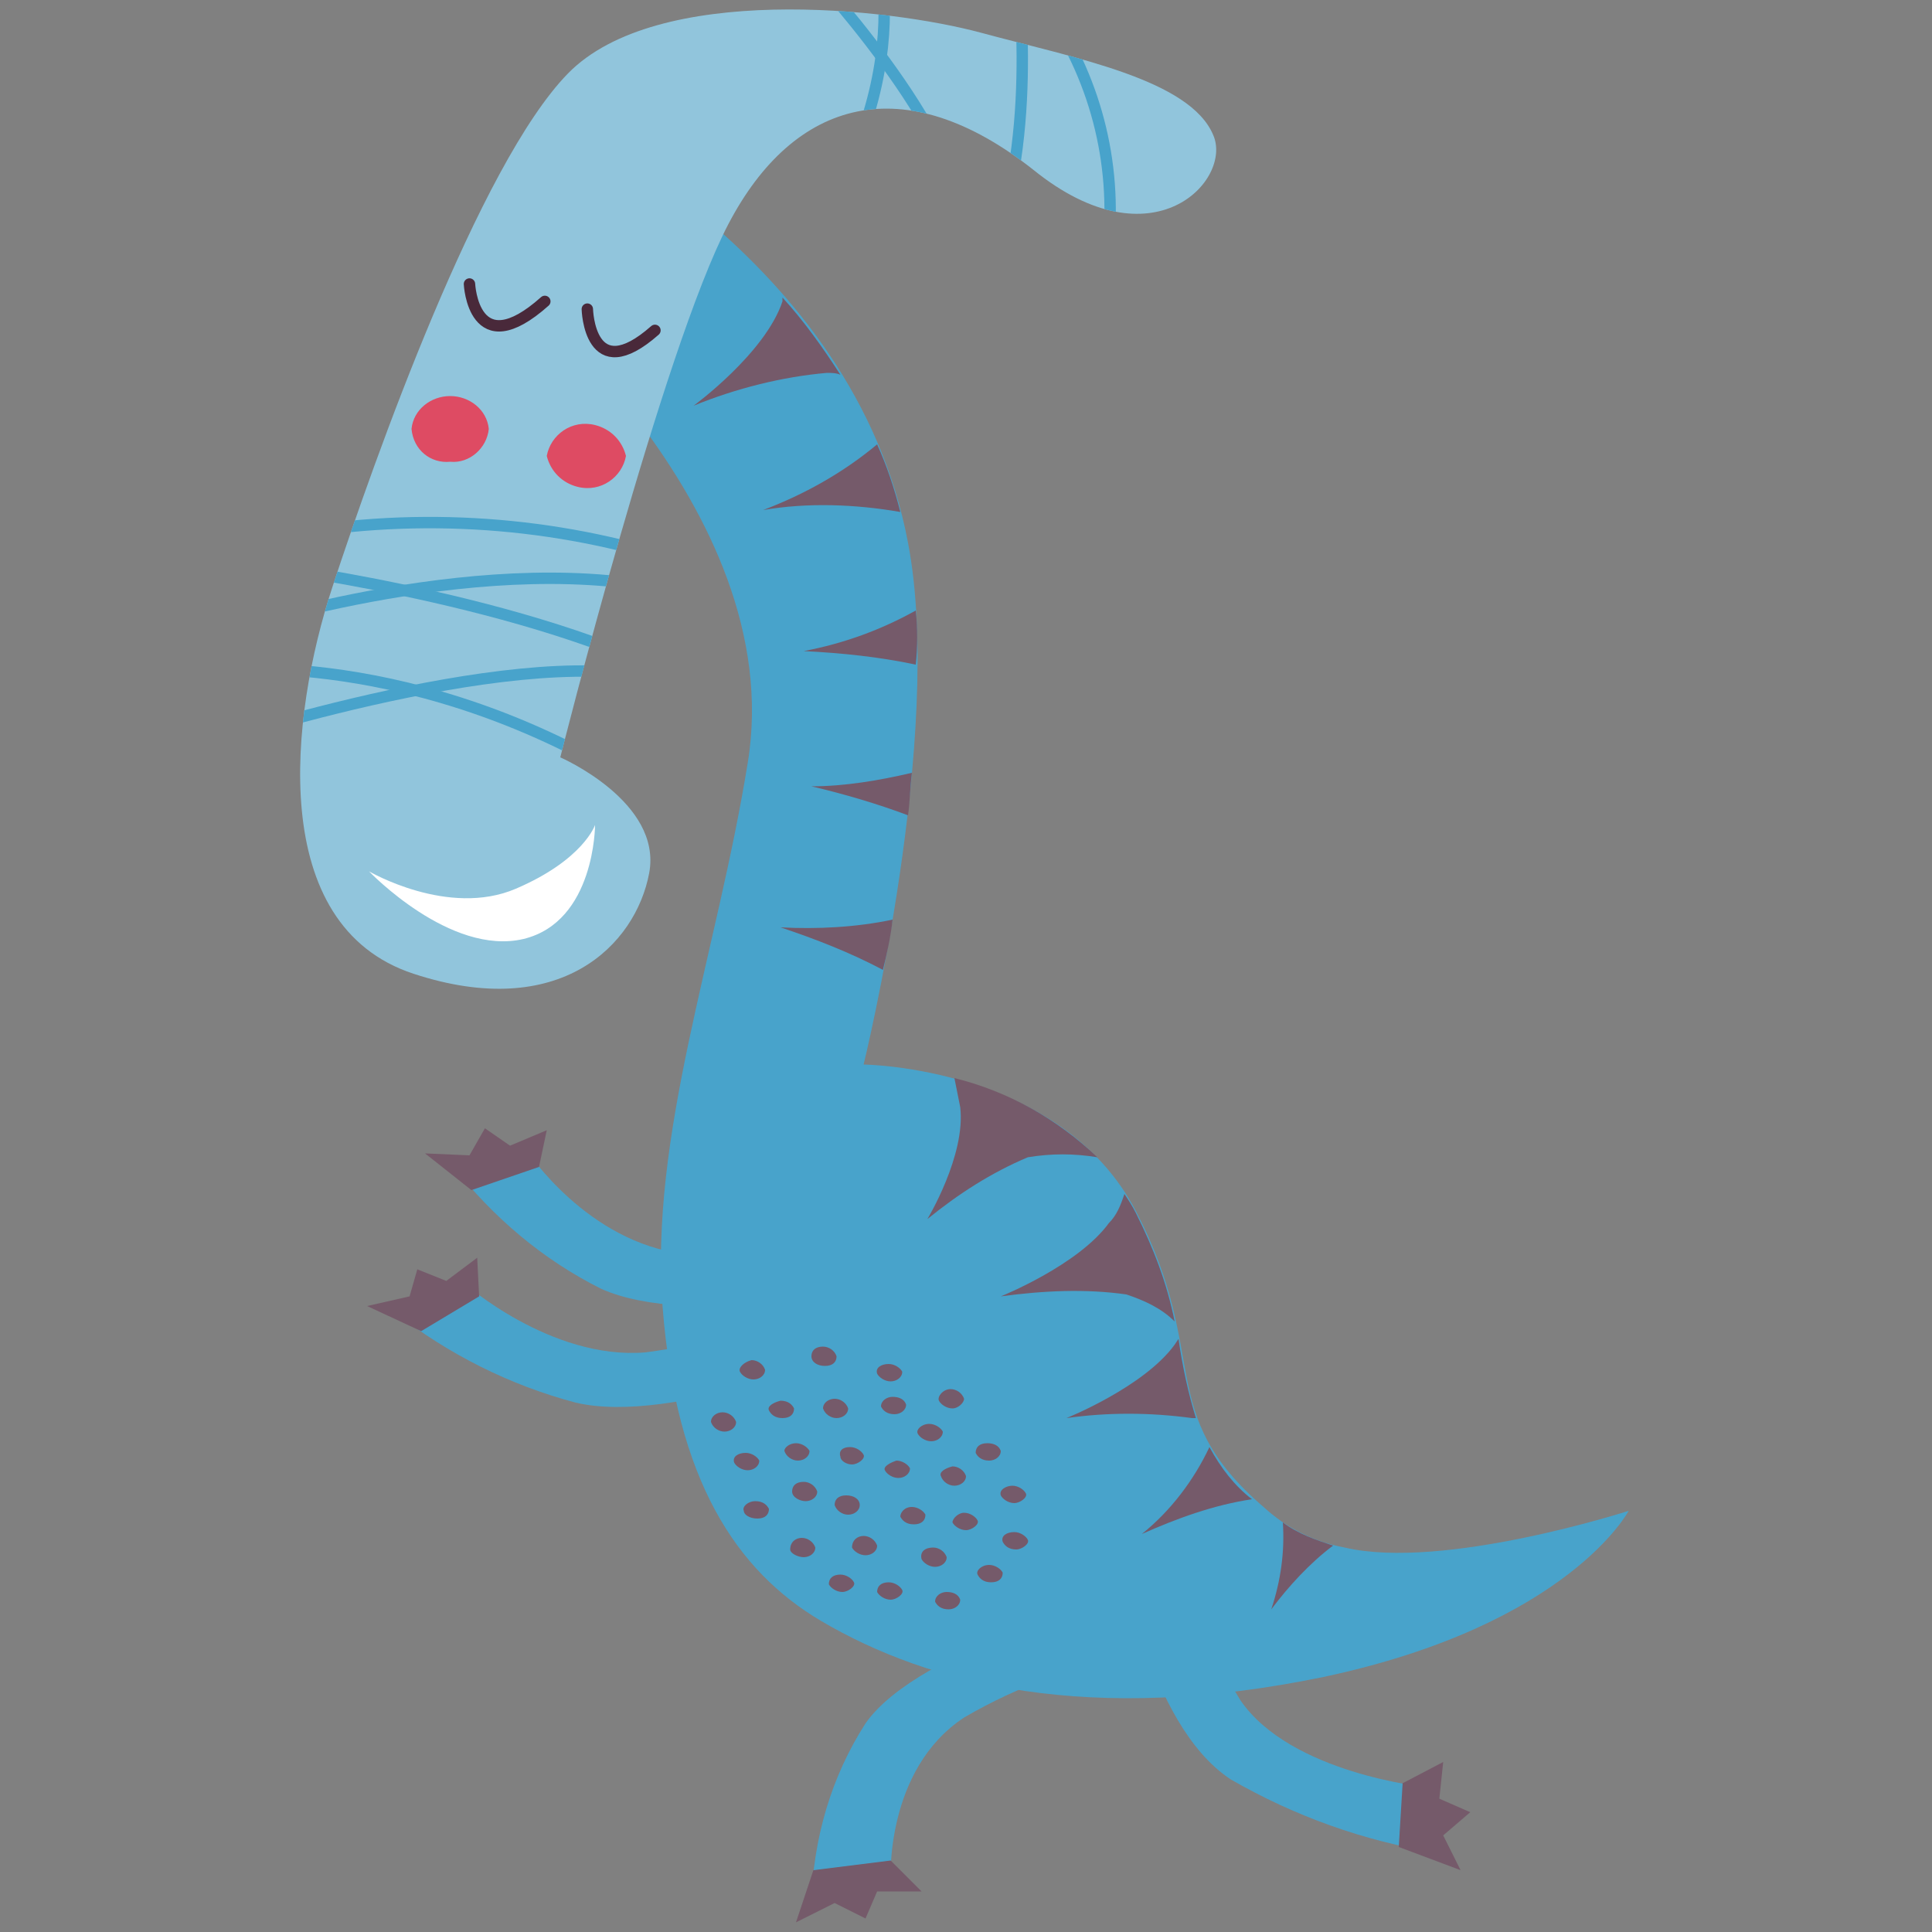
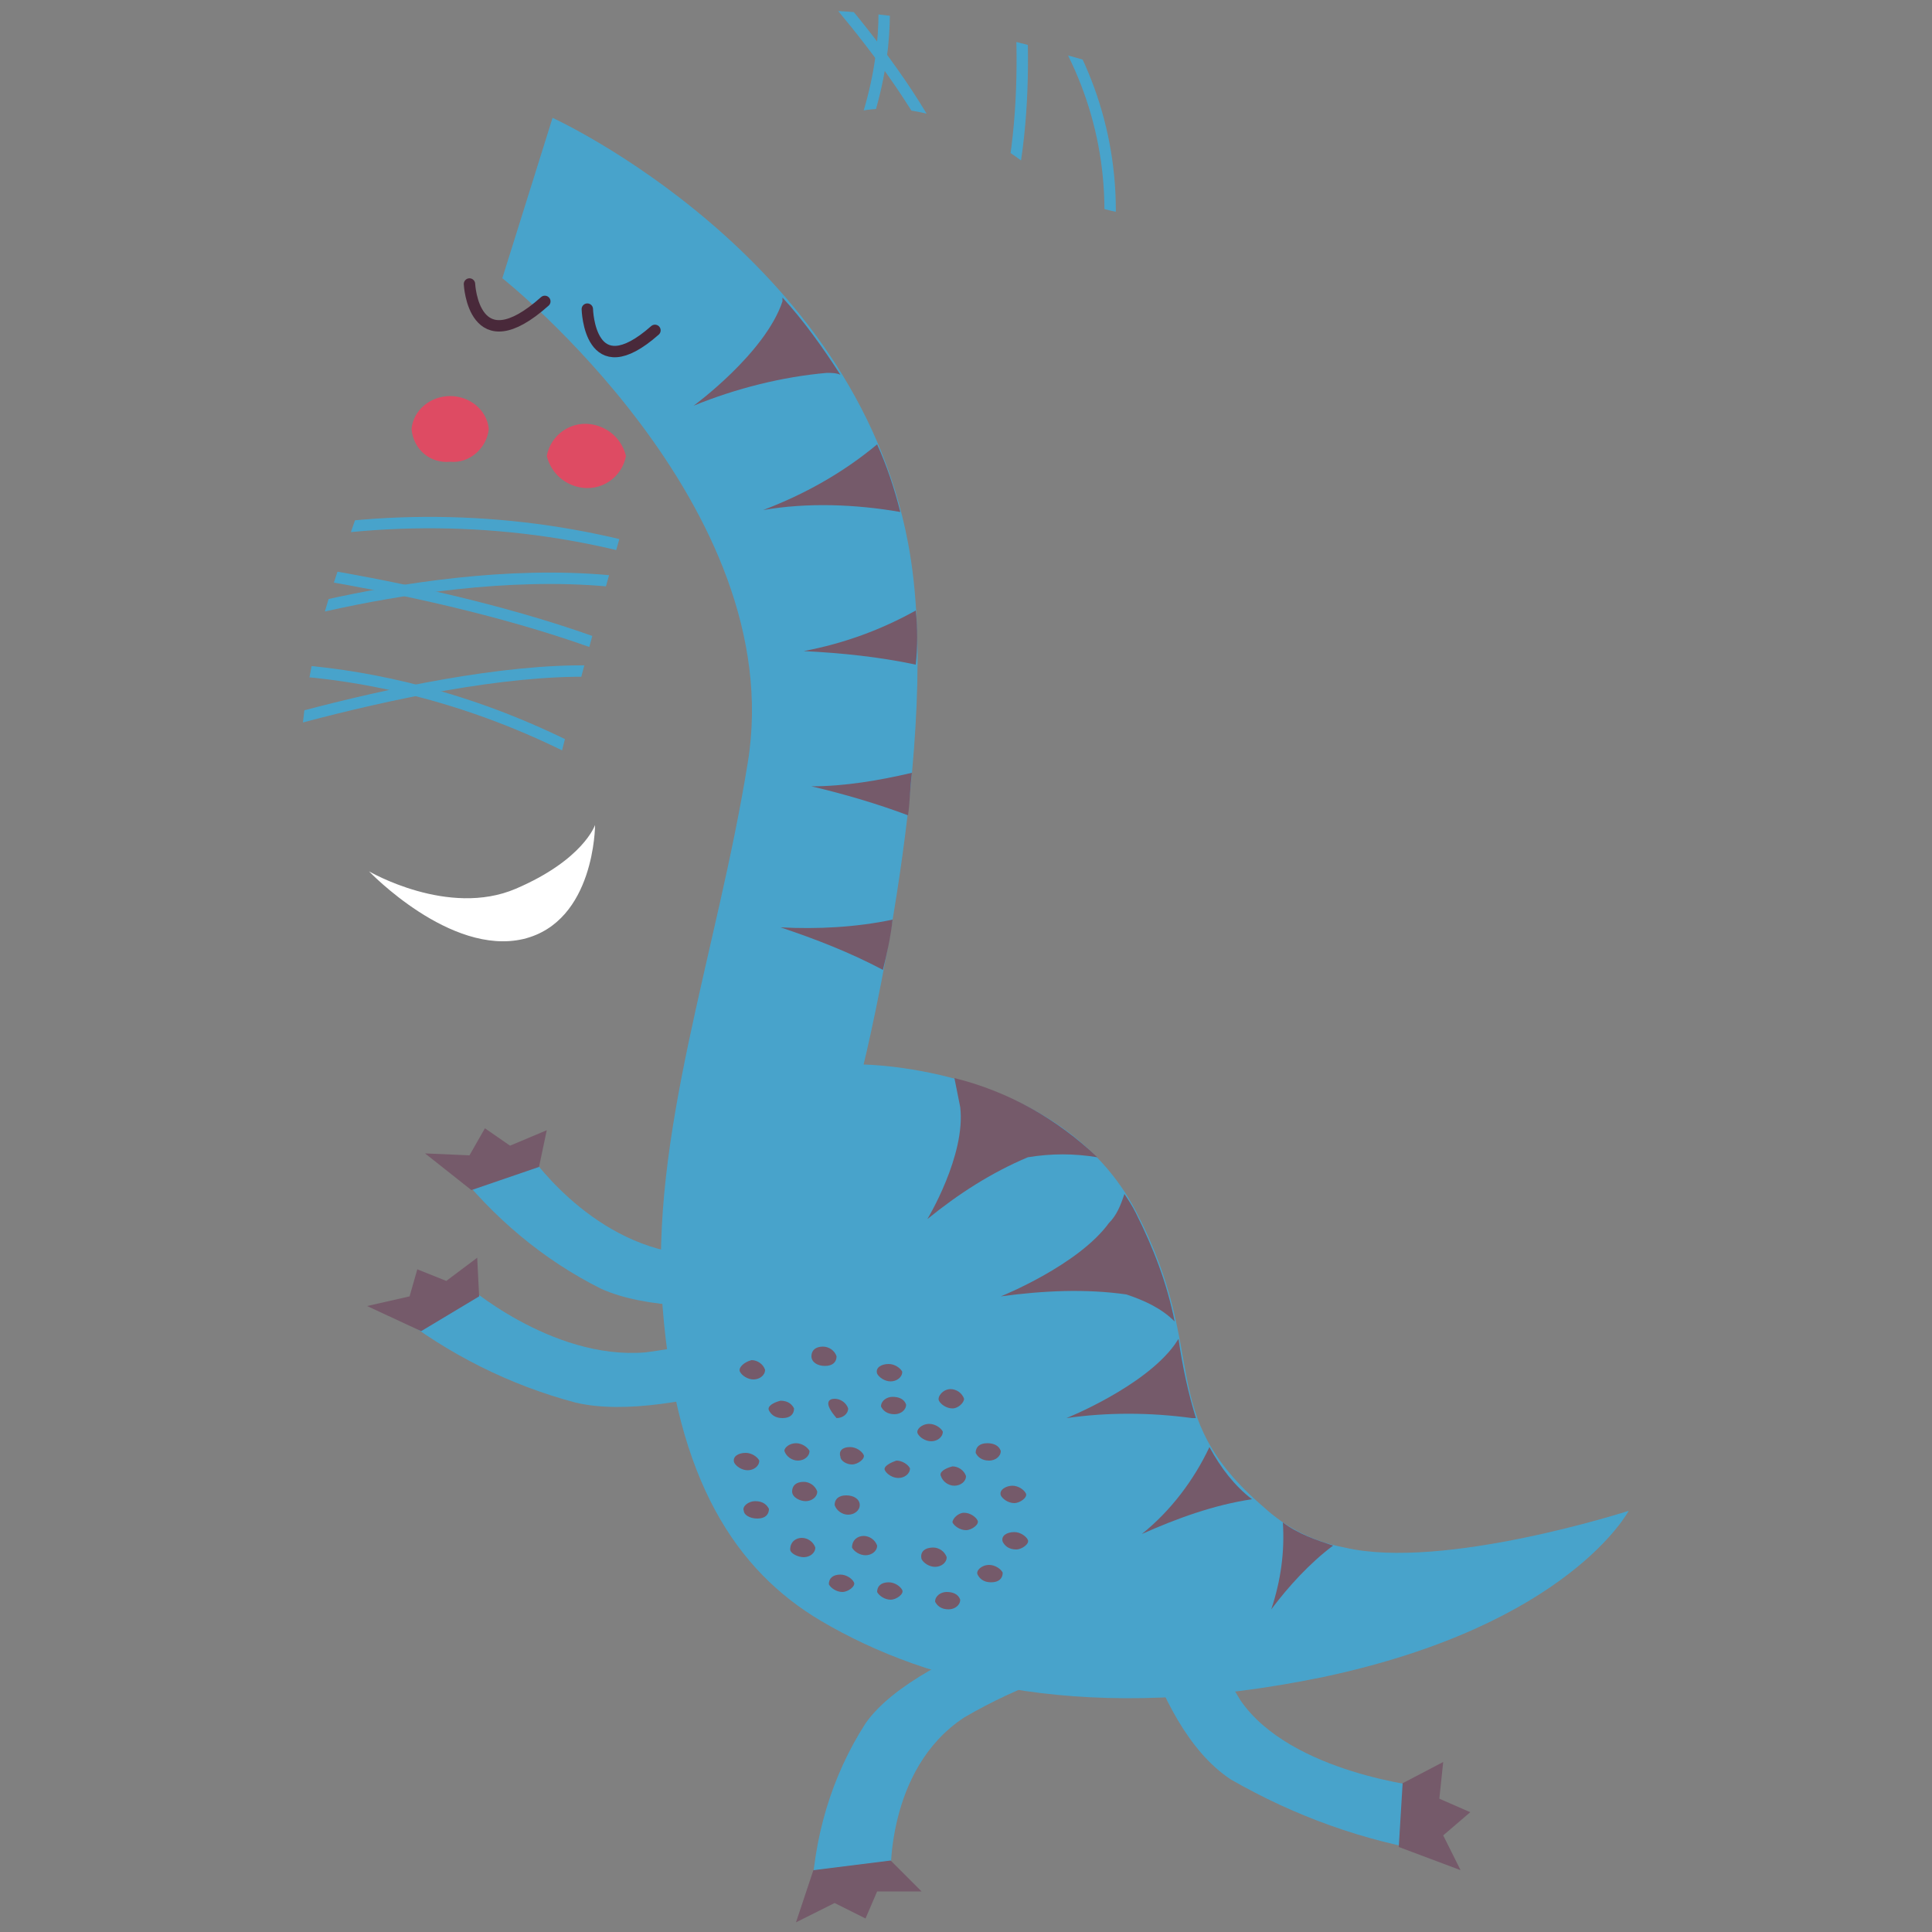
<svg xmlns="http://www.w3.org/2000/svg" xmlns:xlink="http://www.w3.org/1999/xlink" version="1.1" id="Laag_1" x="0px" y="0px" viewBox="0 0 100 100" style="enable-background:new 0 0 100 100;" xml:space="preserve" width="400" height="400">
  <rect x="0" y="0" width="100" height="100" fill="#808080" stroke="none" />
  <style type="text/css">
	.st0{fill:#48A3CB;}
	.st1{fill:#755A6A;}
	.st2{fill:#91C5DC;}
	.st3{clip-path:url(#SVGID_00000036233879139470408630000006527881642426351283_);}
	.st4{fill:none;stroke:#48A3CB;stroke-width:0.59;stroke-miterlimit:10;}
	.st5{fill:none;stroke:#49293A;stroke-width:0.59;stroke-linecap:round;stroke-linejoin:round;}
	.st6{fill:#FFFFFF;}
	.st7{fill:#DE4B63;}
</style>
  <g>
    <path class="st0" d="M84.3,78.2c0,0-9.6,3.1-14.7,1.9c-1.6-0.3-3-1-4.2-2.1c-5.7-4.9-2.7-7.8-6.6-15.3s-14.1-7.6-14.1-7.6   s4.2-17.1,2.3-27c-2.8-14.9-18.4-22-18.4-22L26,14.4c0,0,14.9,11.8,12.7,25.1c-1.6,9.9-5.1,19.3-4.4,28.2   c0.7,8.9,3.8,13.6,8.2,16.2c5.6,3.3,13.9,5.4,26,2.9C81.2,84.1,84.3,78.2,84.3,78.2z" />
    <path class="st0" d="M27.3,59.6c0,0,3.1,4.7,8.1,5.3c3.2,0.2,6.4-0.1,9.5-0.9l1,2.7c0,0-10.2,2.1-14.8,0c-3-1.5-5.6-3.7-7.7-6.4   L27.3,59.6z" />
    <polygon class="st1" points="24.4,61.6 22,59.7 24.3,59.8 25.1,58.4 26.4,59.3 28.3,58.5 27.9,60.4  " />
    <path class="st0" d="M24,66.4c0,0,4.5,4,9.4,3.6c3.1-0.4,6.2-1.3,9-2.7l1.8,2.5c0,0-9.3,4-14.4,2.8c-3.4-0.9-6.6-2.5-9.4-4.7   L24,66.4z" />
    <polygon class="st1" points="21.8,68.9 19,67.6 21.2,67.1 21.6,65.7 23.1,66.3 24.7,65.1 24.8,67.1  " />
    <path class="st0" d="M73.8,92.5c0,0-7-0.7-9.6-4.5c-1.5-2.4-2.3-5.2-2.5-8L58,80.2c0,0,1.3,9,5.7,11.9c3.3,1.9,6.9,3.2,10.7,3.8   L73.8,92.5z" />
    <polygon class="st1" points="72.4,95.6 75.6,96.8 74.7,95 76.1,93.8 74.5,93.1 74.7,91.2 72.6,92.3  " />
    <path class="st0" d="M46.1,97.3c0,0-0.3-5.7,3.8-8.4c2.9-1.7,6.1-2.8,9.3-3.4l-0.9-2.9c0,0-10.7,2.6-13.5,6.6   c-1.8,2.8-2.7,6-2.8,9.2L46.1,97.3z" />
    <polygon class="st1" points="42.1,96.8 41.2,99.5 43.2,98.5 44.8,99.3 45.4,97.9 47.7,97.9 46.1,96.3  " />
-     <path class="st2" d="M62.8,7c1,2.3-3.1,6.8-9.3,1.8c-6.7-5.3-12.4-3.7-15.8,2.8s-8.7,27.6-8.7,27.6s5.3,2.3,4.6,6   c-0.7,3.7-4.6,7.7-12.2,5.2s-6.4-13.3-4.2-20S24.8,8.5,29.4,3.8S46,0.4,50.8,1.7S61.6,4.1,62.8,7z" />
    <g>
      <defs>
        <path id="SVGID_1_" d="M62.8,7c1,2.3-3.1,6.8-9.3,1.8c-6.7-5.3-12.4-3.7-15.8,2.8s-8.7,27.6-8.7,27.6s5.3,2.3,4.6,6     c-0.7,3.7-4.6,7.7-12.2,5.2s-6.4-13.3-4.2-20S24.8,8.5,29.4,3.8S46,0.4,50.8,1.7S61.6,4.1,62.8,7z" />
      </defs>
      <clipPath id="SVGID_00000150811618152414627920000006829523390786630577_">
        <use xlink:href="#SVGID_1_" style="overflow:visible;" />
      </clipPath>
      <g style="clip-path:url(#SVGID_00000150811618152414627920000006829523390786630577_);">
        <path class="st4" d="M13,29.2c0,0,13.4,1.6,21.9,5.8" />
        <path class="st4" d="M12.1,32.6c0,0,13.4-4.4,23.2-1.9" />
        <path class="st4" d="M14.3,27.8c6.8-1.3,13.8-0.9,20.3,1.1" />
        <path class="st4" d="M11.1,34.7c0,0,10.4-1.3,22.1,6.1" />
        <path class="st4" d="M10.2,38.7c0,0,16.1-5.4,23.6-3.6" />
        <path class="st4" d="M52.6-2.1c0,0,1.2,8.5-1.1,14.6" />
        <path class="st4" d="M54.3,0.6c2.5,3.7,3.6,8.2,3,12.7" />
        <path class="st4" d="M44.6-5.1c0,0,3.3,6.1-1.2,14.8" />
        <path class="st4" d="M41.7-1.8c0,0,8.3,8.8,8.1,13.7" />
      </g>
    </g>
    <path class="st5" d="M24.3,14.7c0,0,0.2,4.2,3.9,0.9" />
    <path class="st5" d="M30.4,16c0,0,0.1,4.1,3.5,1.1" />
    <path class="st6" d="M19.1,45.1c0,0,4.1,2.4,7.6,0.9c3.5-1.5,4.1-3.3,4.1-3.3s0,5-3.7,5.9C23.3,49.5,19.1,45.1,19.1,45.1z" />
    <path class="st7" d="M32.4,23.6c-0.2,1.1-1.3,1.9-2.5,1.6c-0.8-0.2-1.4-0.8-1.6-1.6c0.2-1.1,1.3-1.9,2.5-1.6   C31.6,22.2,32.2,22.8,32.4,23.6z" />
    <path class="st7" d="M25.3,22.2c-0.1,1-1,1.8-2,1.7c-1,0.1-1.9-0.6-2-1.7c0.1-1,1-1.7,2-1.7C24.3,20.5,25.2,21.2,25.3,22.2z" />
    <path class="st1" d="M61.7,73.4h0.2c-0.4-1.3-0.7-2.7-0.9-4.1l-0.2,0.3c-1.6,2.2-5.6,3.8-5.6,3.8C57.3,73.1,59.5,73.1,61.7,73.4z" />
    <path class="st1" d="M57.4,63.3c-1.6,2.2-5.6,3.8-5.6,3.8c2.2-0.3,4.4-0.4,6.5-0.1c0.9,0.3,1.8,0.7,2.5,1.4c-0.4-2-1.1-3.8-2-5.6   c-0.2-0.4-0.4-0.7-0.6-1C58,62.4,57.8,62.9,57.4,63.3z" />
    <path class="st1" d="M49.7,57.3c0.3,2.5-1.7,5.8-1.7,5.8c1.6-1.3,3.3-2.4,5.2-3.2c1.2-0.2,2.4-0.2,3.6,0c-2.1-2-4.6-3.4-7.4-4.1   C49.5,56.3,49.6,56.8,49.7,57.3z" />
    <path class="st1" d="M69,80c-0.9-0.3-1.8-0.6-2.6-1.2c0.1,1.5-0.1,3-0.6,4.5C66.7,82.1,67.8,80.9,69,80z" />
    <path class="st1" d="M62.6,74.9c-0.8,1.7-2,3.3-3.5,4.5c1.8-0.8,3.7-1.5,5.7-1.8C63.9,76.9,63.2,76,62.6,74.9z" />
    <path class="st1" d="M47.4,31.6c-1.8,1-3.7,1.7-5.8,2.1c2,0.1,3.9,0.3,5.8,0.7C47.5,33.5,47.5,32.5,47.4,31.6z" />
    <path class="st1" d="M42.8,19.3c0.2,0,0.5,0,0.7,0.1c-0.9-1.4-1.9-2.8-3-4c0,0,0,0.1,0,0.2c-0.9,2.7-4.6,5.4-4.6,5.4   C38.1,20.1,40.5,19.5,42.8,19.3z" />
    <path class="st1" d="M46.6,26.5c-0.3-1.2-0.7-2.4-1.2-3.5c-1.8,1.5-3.8,2.6-5.9,3.4C41.8,26,44.3,26.1,46.6,26.5z" />
    <path class="st1" d="M46.2,47.6c-1.9,0.4-3.9,0.5-5.8,0.4c1.8,0.6,3.6,1.3,5.3,2.2C45.9,49.4,46.1,48.5,46.2,47.6z" />
    <path class="st1" d="M47.2,40c-1.7,0.4-3.5,0.7-5.2,0.7c1.7,0.4,3.4,0.9,5,1.5C47.1,41.5,47.1,40.8,47.2,40z" />
    <path class="st1" d="M41.6,76.7c0.3,0,0.6,0.2,0.7,0.5c0,0.3-0.3,0.5-0.6,0.5S41,77.5,41,77.2C41,76.9,41.2,76.7,41.6,76.7z" />
    <path class="st1" d="M39.1,77.7c0.4,0,0.6,0.2,0.7,0.4c0,0.3-0.2,0.5-0.6,0.5c-0.4,0-0.7-0.2-0.7-0.4C38.4,78,38.7,77.7,39.1,77.7z   " />
    <path class="st1" d="M41.5,79.6c0.3,0,0.6,0.2,0.7,0.5c0,0.3-0.3,0.5-0.6,0.5c-0.3,0-0.7-0.2-0.7-0.4   C40.9,79.8,41.2,79.6,41.5,79.6z" />
    <path class="st1" d="M43.8,77.4c0.4,0,0.7,0.2,0.7,0.5s-0.3,0.5-0.6,0.5c-0.3,0-0.6-0.2-0.7-0.5C43.2,77.6,43.4,77.4,43.8,77.4z" />
    <path class="st1" d="M41.2,74.7c0.3,0,0.6,0.2,0.7,0.4c0,0.3-0.3,0.5-0.6,0.5c-0.3,0-0.6-0.2-0.7-0.5   C40.6,74.9,40.9,74.7,41.2,74.7z" />
    <path class="st1" d="M44,74.9c0.3,0,0.6,0.2,0.7,0.4s-0.3,0.5-0.6,0.5c-0.3,0-0.6-0.2-0.6-0.4C43.4,75.1,43.6,74.9,44,74.9z" />
-     <path class="st1" d="M43.2,72.4c0.3,0,0.6,0.2,0.7,0.5c0,0.3-0.3,0.5-0.6,0.5c-0.3,0-0.6-0.2-0.7-0.5   C42.6,72.6,42.9,72.4,43.2,72.4z" />
+     <path class="st1" d="M43.2,72.4c0.3,0,0.6,0.2,0.7,0.5c0,0.3-0.3,0.5-0.6,0.5C42.6,72.6,42.9,72.4,43.2,72.4z" />
    <path class="st1" d="M40.4,72.5c0.4,0,0.6,0.2,0.7,0.4c0,0.3-0.2,0.5-0.6,0.5c-0.4,0-0.6-0.2-0.7-0.4C39.7,72.8,40,72.6,40.4,72.5z   " />
    <path class="st1" d="M42.6,69.7c0.3,0,0.6,0.2,0.7,0.5c0,0.3-0.2,0.5-0.6,0.5S42,70.5,42,70.2S42.2,69.7,42.6,69.7z" />
    <path class="st1" d="M38.9,70.4c0.3,0,0.6,0.2,0.7,0.5c0,0.3-0.3,0.5-0.6,0.5c-0.3,0-0.6-0.2-0.7-0.4S38.5,70.5,38.9,70.4z" />
    <path class="st1" d="M38.6,75.2c0.3,0,0.6,0.2,0.7,0.4c0,0.3-0.3,0.5-0.6,0.5c-0.3,0-0.6-0.2-0.7-0.4   C37.9,75.4,38.2,75.2,38.6,75.2z" />
-     <path class="st1" d="M37.4,73.1c0.3,0,0.6,0.2,0.7,0.5c0,0.3-0.3,0.5-0.6,0.5c-0.3,0-0.6-0.2-0.7-0.5   C36.8,73.3,37.1,73.1,37.4,73.1z" />
    <path class="st1" d="M46.2,72.3c0.3,0,0.6,0.1,0.7,0.4c0,0.3-0.3,0.5-0.6,0.5c-0.4,0-0.6-0.2-0.7-0.4   C45.6,72.5,45.9,72.3,46.2,72.3z" />
    <path class="st1" d="M46.4,75.6c0.3,0,0.6,0.2,0.7,0.4c0,0.3-0.3,0.5-0.6,0.5c-0.3,0-0.6-0.2-0.7-0.4S46.1,75.7,46.4,75.6z" />
    <path class="st1" d="M48.1,73.7c0.3,0,0.6,0.2,0.7,0.4c0,0.3-0.3,0.5-0.6,0.5c-0.3,0-0.6-0.2-0.7-0.4C47.4,74,47.7,73.7,48.1,73.7z   " />
    <path class="st1" d="M49.3,75.9c0.3,0,0.6,0.2,0.7,0.5c0,0.3-0.3,0.5-0.6,0.5c-0.3,0-0.6-0.2-0.7-0.5C48.6,76.2,48.9,76,49.3,75.9z   " />
    <path class="st1" d="M51.1,74.7c0.3,0,0.6,0.1,0.7,0.4c0,0.3-0.3,0.5-0.6,0.5c-0.4,0-0.6-0.2-0.7-0.4   C50.5,74.9,50.7,74.7,51.1,74.7z" />
    <path class="st1" d="M46,70.6c0.3,0,0.6,0.2,0.7,0.4c0,0.3-0.3,0.5-0.6,0.5c-0.3,0-0.6-0.2-0.7-0.4C45.3,70.8,45.6,70.6,46,70.6z" />
    <path class="st1" d="M52.4,76.9c0.3,0,0.6,0.2,0.7,0.4s-0.3,0.5-0.6,0.5c-0.3,0-0.6-0.2-0.7-0.4C51.7,77.1,52.1,76.9,52.4,76.9z" />
    <path class="st1" d="M52.5,79.3c0.3,0,0.6,0.2,0.7,0.4s-0.3,0.5-0.6,0.5c-0.4,0-0.6-0.2-0.7-0.4C51.8,79.5,52.1,79.3,52.5,79.3z" />
    <path class="st1" d="M49.9,78.3c0.3,0,0.6,0.2,0.7,0.4s-0.3,0.5-0.6,0.5c-0.3,0-0.6-0.2-0.7-0.4C49.3,78.6,49.6,78.3,49.9,78.3z" />
    <path class="st1" d="M49.2,71.9c0.3,0,0.6,0.2,0.7,0.5c0,0.2-0.3,0.5-0.6,0.5c-0.3,0-0.6-0.2-0.7-0.4S48.8,71.9,49.2,71.9z" />
-     <path class="st1" d="M47.2,78c0.3,0,0.6,0.2,0.7,0.4c0,0.3-0.2,0.5-0.6,0.5c-0.4,0-0.6-0.2-0.7-0.4C46.6,78.3,46.8,78,47.2,78z" />
    <path class="st1" d="M44.7,79.5c0.3,0,0.6,0.2,0.7,0.5c0,0.3-0.3,0.5-0.6,0.5c-0.3,0-0.6-0.2-0.7-0.4   C44.1,79.7,44.4,79.5,44.7,79.5z" />
    <path class="st1" d="M48.3,80.1c0.3,0,0.6,0.2,0.7,0.5c0,0.3-0.3,0.5-0.6,0.5c-0.3,0-0.6-0.2-0.7-0.4   C47.6,80.3,47.9,80.1,48.3,80.1z" />
    <path class="st1" d="M51.2,81c0.3,0,0.6,0.2,0.7,0.4c0,0.3-0.2,0.5-0.6,0.5c-0.4,0-0.6-0.2-0.7-0.4S50.8,81,51.2,81z" />
    <path class="st1" d="M49,82.4c0.3,0,0.6,0.1,0.7,0.4c0,0.3-0.3,0.5-0.6,0.5c-0.4,0-0.6-0.2-0.7-0.4C48.4,82.6,48.7,82.4,49,82.4z" />
    <path class="st1" d="M46,81.9c0.3,0,0.6,0.2,0.7,0.4s-0.3,0.5-0.6,0.5c-0.3,0-0.6-0.2-0.7-0.4C45.4,82.1,45.6,81.9,46,81.9z" />
    <path class="st1" d="M43.5,81.5c0.3,0,0.6,0.2,0.7,0.4s-0.3,0.5-0.6,0.5c-0.3,0-0.6-0.2-0.7-0.4C42.9,81.7,43.1,81.5,43.5,81.5z" />
  </g>
</svg>